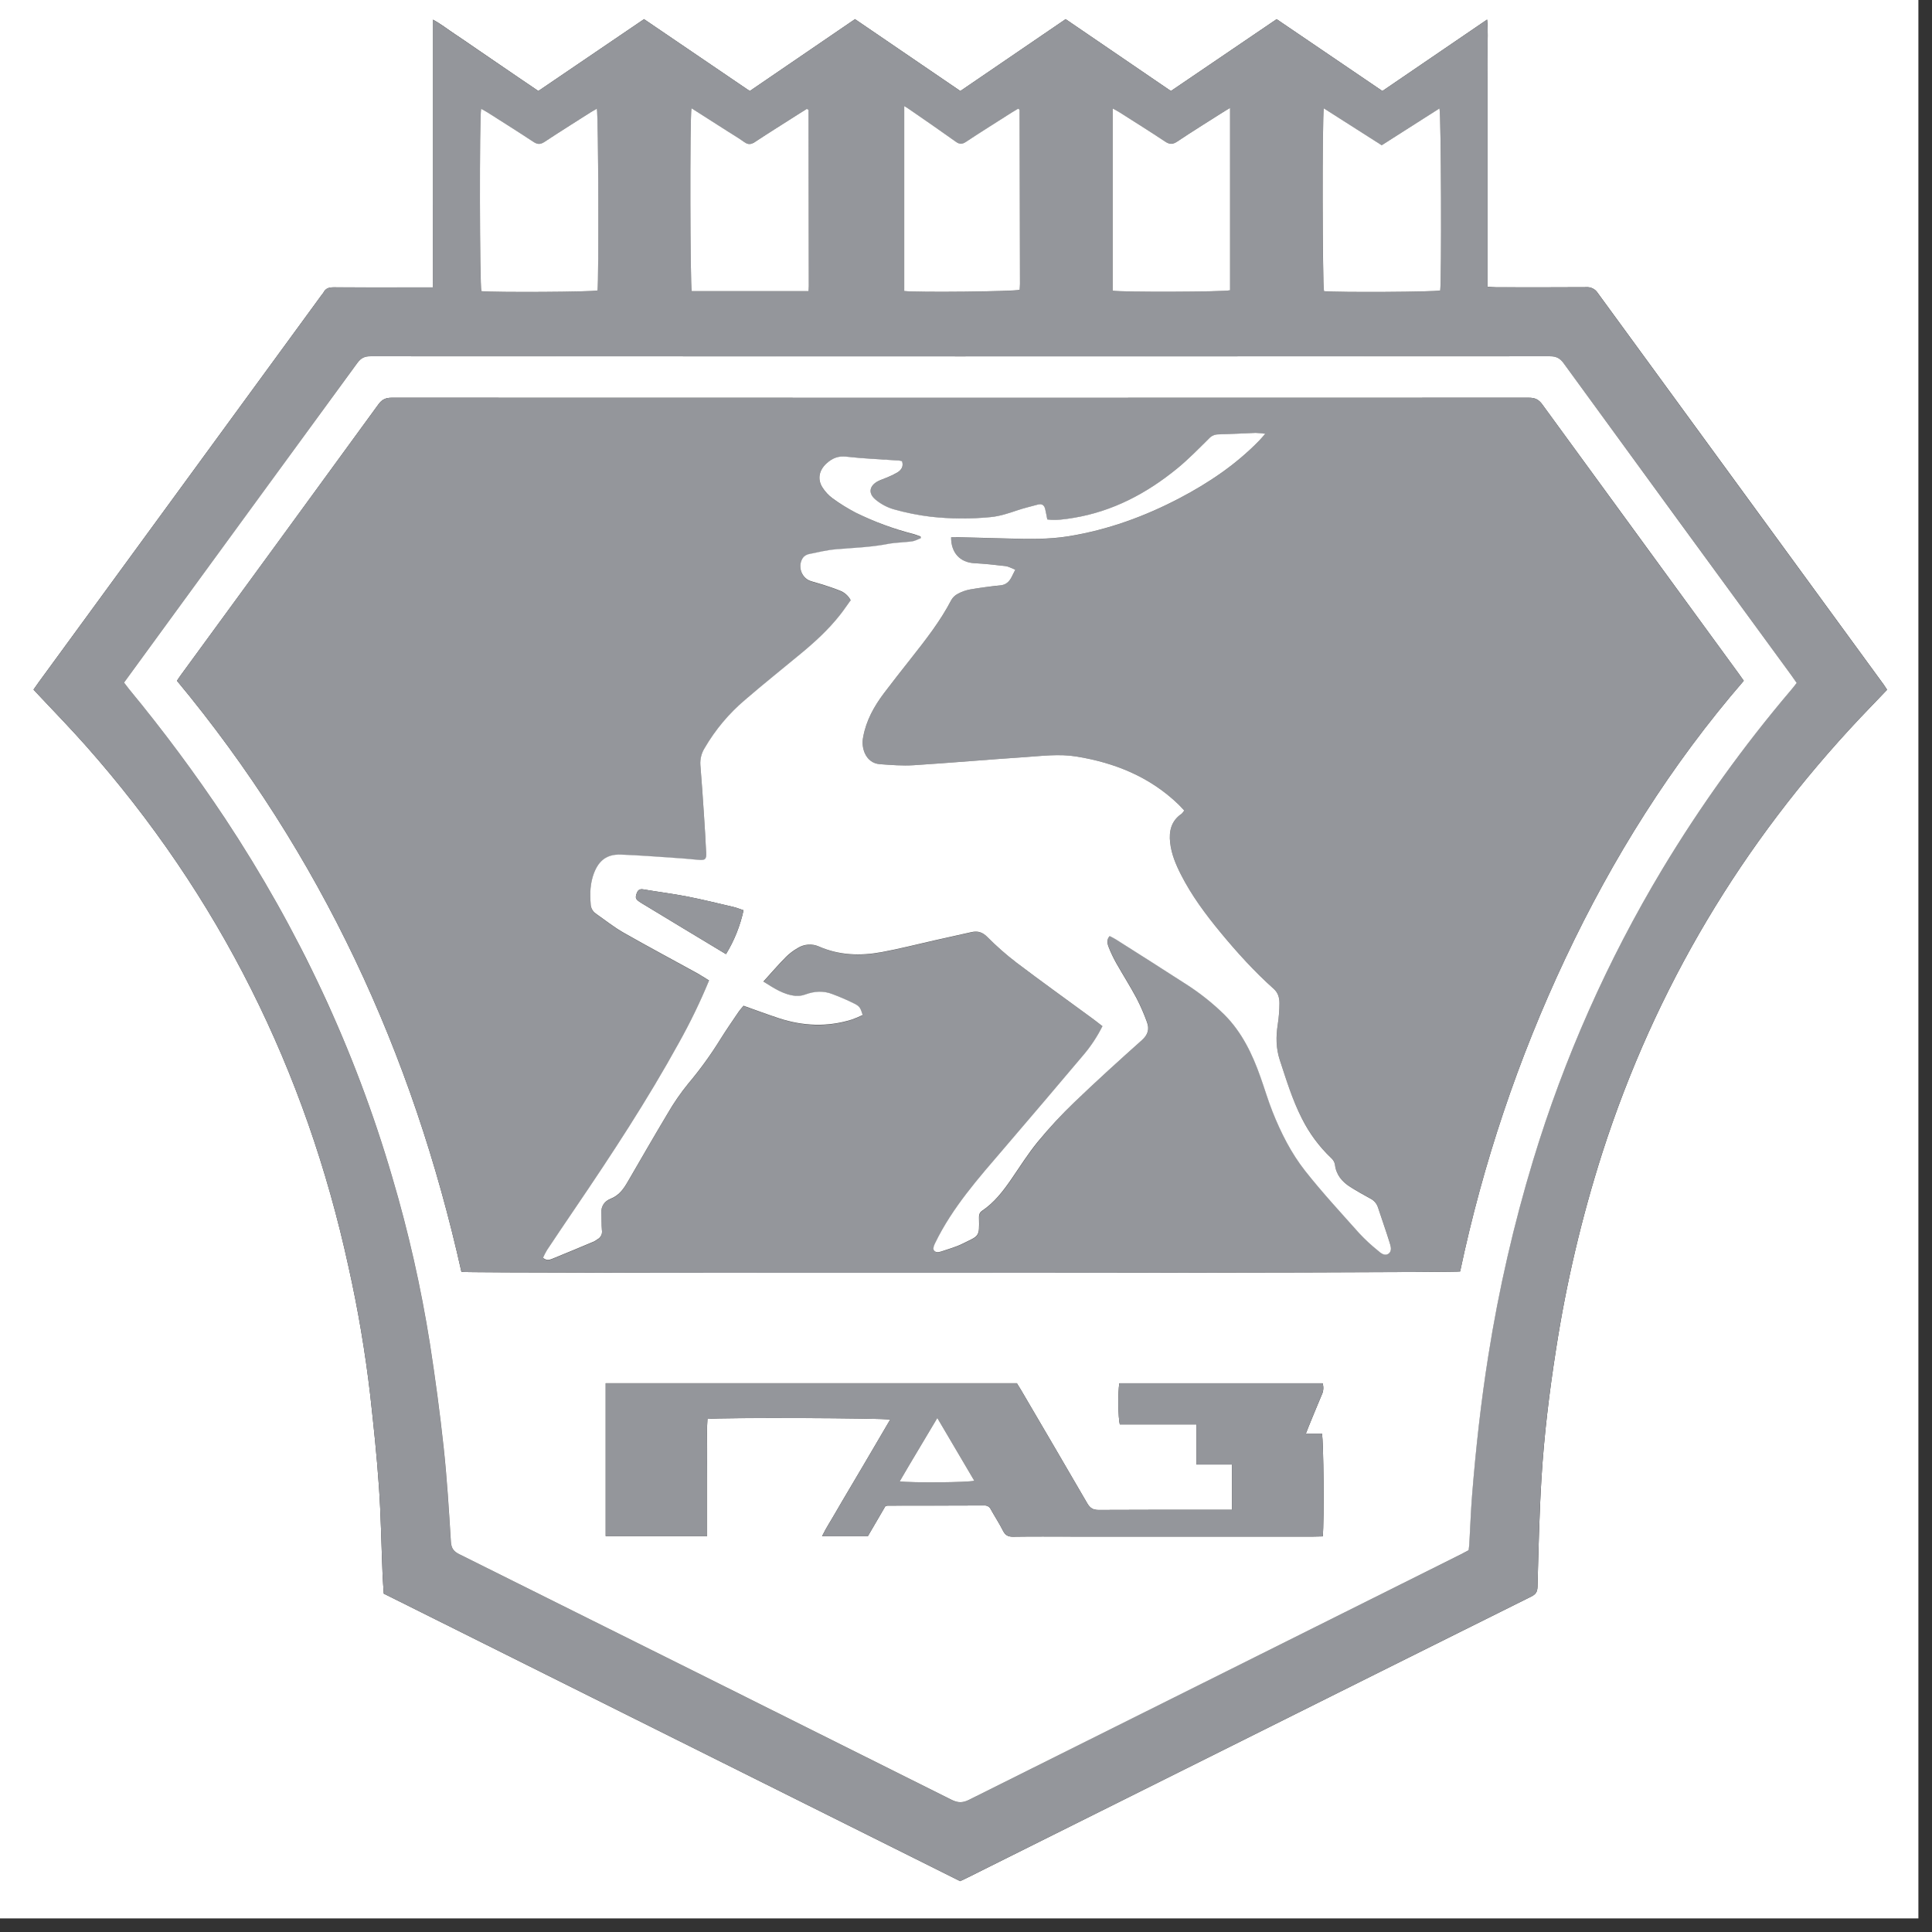
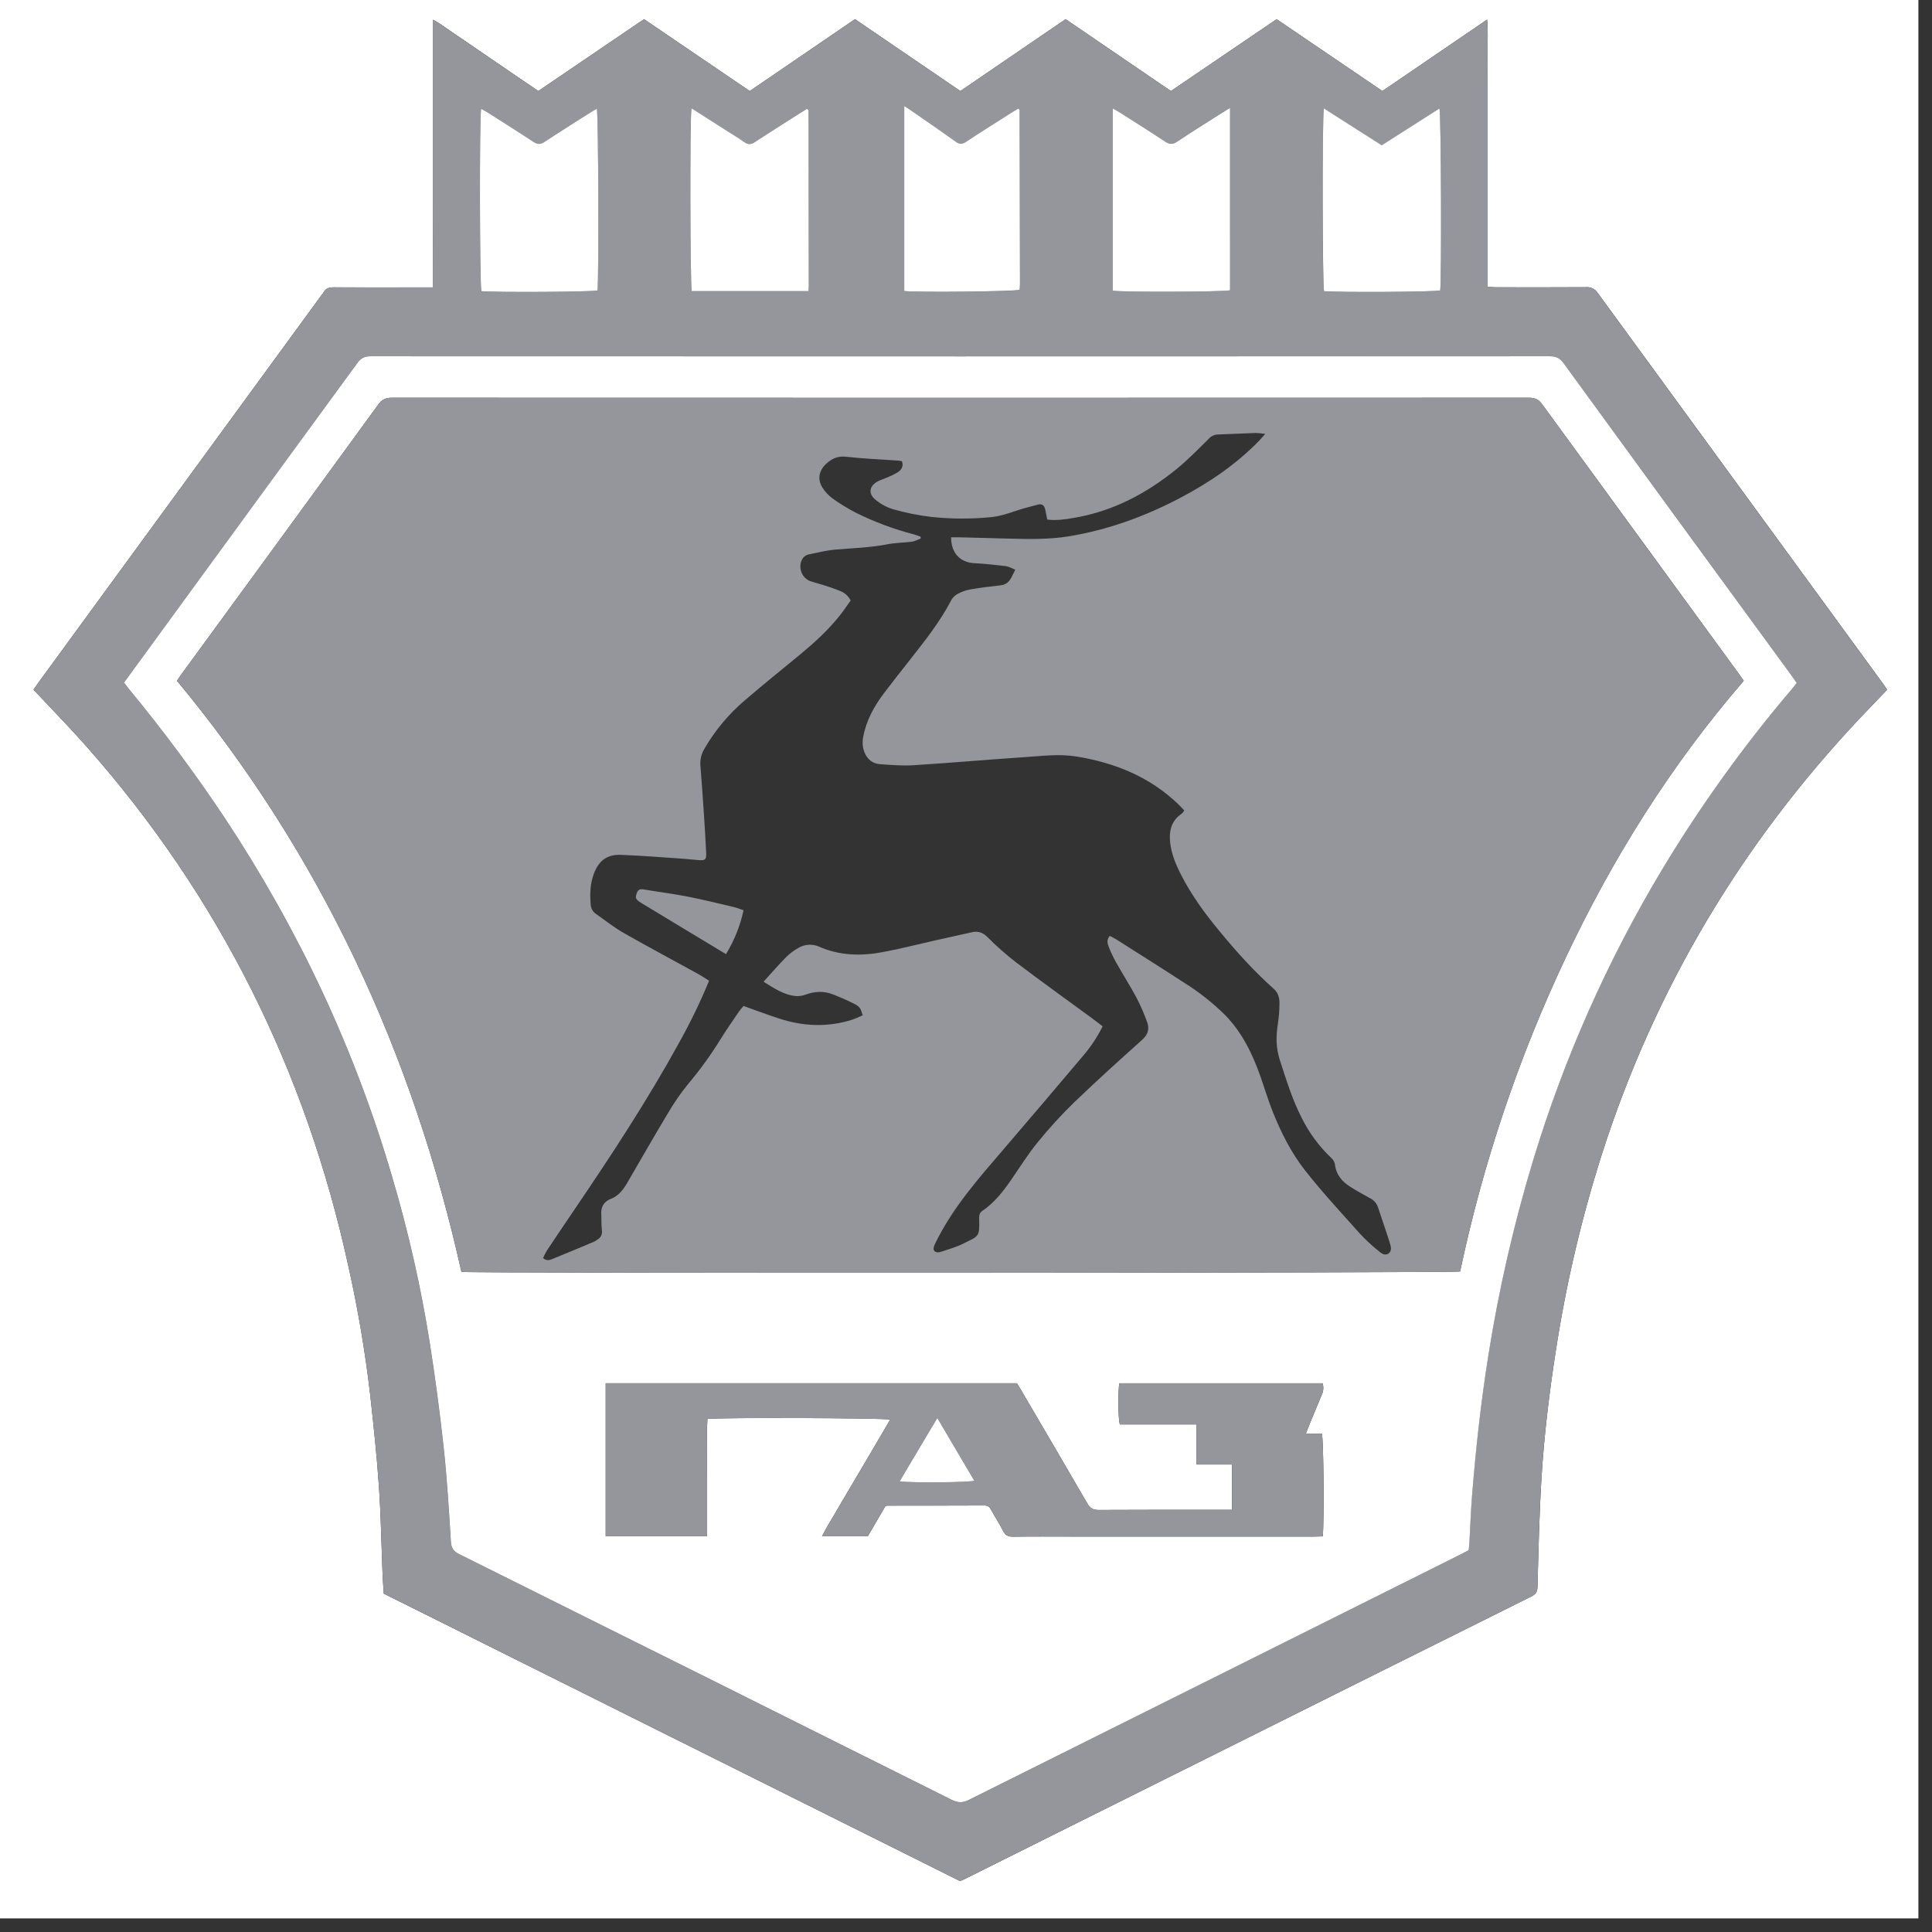
<svg xmlns="http://www.w3.org/2000/svg" width="115" height="115" viewBox="0 0 115 115" fill="none">
  <rect x="0" y="0" width="115" height="115" fill="#333333" stroke="none" />
  <path d="M114.19 114.19H0V0H114.19V114.19ZM1.995 41.047C2.108 41.167 2.2 41.267 2.292 41.366C3.231 42.366 4.186 43.348 5.095 44.373C13.041 53.337 18.199 63.713 20.744 75.403C21.308 77.926 21.74 80.478 22.038 83.046C22.239 84.86 22.432 86.677 22.556 88.498C22.676 90.227 22.701 91.964 22.772 93.697C22.788 94.089 22.819 94.481 22.843 94.859L57.153 111.973C57.308 111.898 57.459 111.828 57.608 111.755L81.827 99.674C84.93 98.126 88.035 96.58 91.14 95.035C91.409 94.903 91.509 94.765 91.518 94.453C91.577 92.292 91.623 90.131 91.755 87.975C91.912 85.424 92.219 82.887 92.615 80.359C93.228 76.373 94.154 72.442 95.382 68.601C98.536 58.804 103.687 50.193 110.742 42.712C111.264 42.16 111.792 41.615 112.327 41.056C112.248 40.939 112.187 40.835 112.117 40.738C106.443 32.97 100.77 25.201 95.098 17.431C95.026 17.319 94.924 17.228 94.804 17.169C94.684 17.11 94.55 17.084 94.417 17.095C92.635 17.108 90.855 17.102 89.073 17.1C88.911 17.1 88.751 17.085 88.549 17.077V4.713C88.549 4.135 88.554 3.556 88.549 2.977C88.543 2.398 88.581 1.81 88.519 1.165L82.285 5.418L75.991 1.141L69.697 5.418L63.431 1.14L57.164 5.418L50.893 1.14L44.629 5.419L38.336 1.14L32.044 5.416L30.787 4.562L29.543 3.712L28.299 2.861C27.884 2.579 27.474 2.289 27.054 2.013C26.634 1.738 26.259 1.431 25.771 1.172V6.552C25.771 8.303 25.771 10.054 25.771 11.805C25.771 13.564 25.771 15.324 25.771 17.109H24.424C22.898 17.109 21.379 17.114 19.856 17.104C19.587 17.104 19.383 17.159 19.257 17.41C19.216 17.475 19.169 17.536 19.119 17.593L2.312 40.597C2.206 40.742 2.105 40.891 1.995 41.047Z" fill="white" />
  <path d="M1.995 41.047C2.105 40.891 2.206 40.742 2.312 40.599L19.119 17.593C19.168 17.535 19.213 17.473 19.253 17.409C19.38 17.157 19.584 17.101 19.853 17.103C21.379 17.112 22.897 17.107 24.421 17.107H25.762C25.769 15.322 25.762 13.562 25.762 11.803C25.762 10.044 25.762 8.303 25.762 6.551V1.172C26.251 1.431 26.636 1.743 27.046 2.013C27.456 2.283 27.876 2.579 28.291 2.861L29.535 3.712L30.787 4.561L32.044 5.416L38.336 1.14L44.629 5.419L50.893 1.14L57.16 5.418L63.431 1.14L69.697 5.418L75.991 1.141L82.285 5.418L88.517 1.167C88.579 1.816 88.54 2.399 88.547 2.979C88.554 3.559 88.547 4.137 88.547 4.715V17.08C88.749 17.089 88.906 17.104 89.071 17.104C90.853 17.104 92.634 17.111 94.415 17.098C94.549 17.087 94.682 17.113 94.802 17.172C94.922 17.232 95.024 17.322 95.097 17.435C100.765 25.207 106.438 32.976 112.115 40.741C112.186 40.838 112.247 40.942 112.325 41.06C111.786 41.618 111.262 42.163 110.741 42.716C103.686 50.197 98.533 58.808 95.38 68.604C94.152 72.445 93.227 76.377 92.613 80.363C92.217 82.89 91.91 85.428 91.753 87.979C91.621 90.133 91.573 92.296 91.516 94.457C91.507 94.769 91.403 94.905 91.138 95.038C88.031 96.578 84.926 98.124 81.825 99.678L57.608 111.755C57.459 111.828 57.308 111.898 57.153 111.973L22.843 94.859C22.819 94.481 22.788 94.089 22.772 93.697C22.701 91.964 22.676 90.227 22.556 88.497C22.432 86.677 22.239 84.86 22.038 83.046C21.74 80.478 21.308 77.926 20.744 75.403C18.195 63.713 13.041 53.337 5.095 44.373C4.186 43.348 3.231 42.366 2.292 41.366C2.2 41.267 2.108 41.167 1.995 41.047ZM7.381 40.63C7.497 40.778 7.586 40.899 7.682 41.016C9.716 43.482 11.621 46.051 13.39 48.714C17.77 55.333 21.109 62.436 23.341 70.056C24.304 73.309 25.054 76.62 25.585 79.97C25.904 82.028 26.182 84.095 26.404 86.164C26.605 88.023 26.718 89.893 26.833 91.76C26.858 92.153 26.996 92.343 27.334 92.511C37.112 97.378 46.885 102.255 56.654 107.142C57.013 107.322 57.297 107.322 57.662 107.142C67.43 102.257 77.202 97.38 86.977 92.511C87.125 92.438 87.27 92.356 87.413 92.28C87.428 92.138 87.447 92.018 87.454 91.897C87.51 90.925 87.544 89.951 87.621 88.98C87.844 86.206 88.149 83.439 88.587 80.689C89.209 76.753 90.101 72.864 91.257 69.05C93.097 62.988 95.677 57.176 98.938 51.745C101.209 47.974 103.782 44.393 106.633 41.039C106.739 40.915 106.837 40.783 106.944 40.648C106.819 40.468 106.718 40.32 106.611 40.174C102.096 33.993 97.583 27.809 93.072 21.624C92.85 21.319 92.623 21.205 92.248 21.205C68.85 21.216 45.453 21.216 22.056 21.205C21.697 21.205 21.481 21.309 21.269 21.601C17.687 26.525 14.098 31.442 10.502 36.352L7.381 40.63ZM73.216 6.432C73.015 6.552 72.885 6.625 72.759 6.701C71.862 7.274 70.955 7.835 70.067 8.428C69.797 8.608 69.601 8.596 69.336 8.42C68.449 7.83 67.546 7.266 66.648 6.694C66.525 6.616 66.394 6.55 66.222 6.453V17.301C66.749 17.399 72.873 17.378 73.213 17.277L73.216 6.432ZM28.637 6.479C28.532 6.99 28.548 17.007 28.651 17.334C29.488 17.414 35.23 17.38 35.562 17.292C35.646 16.692 35.619 6.831 35.523 6.472C35.388 6.551 35.254 6.621 35.133 6.7C34.222 7.281 33.307 7.856 32.406 8.451C32.168 8.608 31.993 8.609 31.754 8.451C30.852 7.856 29.937 7.284 29.026 6.7C28.902 6.62 28.774 6.552 28.638 6.475L28.637 6.479ZM41.159 6.446C41.056 7.06 41.081 17.016 41.174 17.332H48.111C48.121 17.216 48.136 17.129 48.136 17.041C48.13 13.542 48.124 10.043 48.116 6.545C48.116 6.535 48.097 6.525 48.086 6.517C48.074 6.509 48.059 6.504 48.016 6.483C47.891 6.562 47.747 6.649 47.61 6.739C46.712 7.312 45.815 7.878 44.917 8.462C44.694 8.609 44.524 8.623 44.304 8.462C43.983 8.233 43.642 8.032 43.309 7.819L41.159 6.446ZM78.8 6.455C78.695 7 78.71 17.009 78.809 17.336C79.695 17.416 85.39 17.38 85.725 17.293C85.815 16.681 85.782 6.827 85.681 6.459L82.243 8.649L78.8 6.455ZM53.824 17.323C54.599 17.413 60.364 17.358 60.693 17.256C60.699 17.144 60.714 17.024 60.713 16.904C60.707 13.451 60.7 9.998 60.691 6.544C60.691 6.533 60.672 6.523 60.661 6.513C60.649 6.503 60.636 6.498 60.6 6.477C60.483 6.547 60.352 6.621 60.225 6.701C59.315 7.282 58.401 7.857 57.498 8.45C57.275 8.597 57.117 8.605 56.892 8.443C56.017 7.814 55.125 7.2 54.238 6.584C54.118 6.5 53.992 6.425 53.824 6.314V17.323Z" fill="#94969B" />
  <path d="M7.382 40.63L10.502 36.352C14.092 31.439 17.683 26.523 21.273 21.603C21.485 21.311 21.704 21.207 22.06 21.207C45.457 21.216 68.854 21.216 92.251 21.207C92.628 21.207 92.853 21.321 93.075 21.625C97.582 27.814 102.095 33.997 106.614 40.176C106.721 40.322 106.823 40.472 106.947 40.65C106.841 40.785 106.743 40.919 106.637 41.041C103.787 44.394 101.214 47.973 98.945 51.742C95.683 57.173 93.103 62.986 91.263 69.048C90.107 72.861 89.214 76.749 88.592 80.685C88.154 83.435 87.849 86.201 87.626 88.976C87.548 89.946 87.515 90.921 87.459 91.893C87.452 92.013 87.433 92.134 87.418 92.275C87.274 92.352 87.13 92.433 86.981 92.507C77.209 97.383 67.437 102.26 57.666 107.138C57.302 107.317 57.022 107.317 56.658 107.138C46.891 102.254 37.118 97.379 27.339 92.512C27 92.344 26.862 92.153 26.838 91.761C26.723 89.894 26.609 88.025 26.409 86.165C26.186 84.095 25.908 82.029 25.589 79.971C25.058 76.621 24.309 73.31 23.345 70.058C21.115 62.437 17.775 55.337 13.395 48.715C11.625 46.053 9.718 43.485 7.683 41.02C7.587 40.899 7.498 40.778 7.382 40.63ZM27.466 75.707C28.027 75.797 86.565 75.776 86.912 75.682C88.269 69.251 90.37 63 93.172 57.055C95.987 51.08 99.468 45.527 103.795 40.522C103.681 40.361 103.597 40.235 103.507 40.113C99.602 34.766 95.7 29.418 91.799 24.068C91.585 23.775 91.364 23.675 91.009 23.675C68.445 23.683 45.882 23.683 23.319 23.675C22.966 23.675 22.741 23.772 22.528 24.065C18.622 29.43 14.71 34.79 10.791 40.146C10.701 40.267 10.621 40.393 10.533 40.522C19.11 50.857 24.564 62.678 27.466 75.707ZM73.333 89.87H72.833C70.351 89.87 67.87 89.863 65.388 89.878C65.052 89.878 64.877 89.758 64.714 89.478C63.41 87.227 62.091 84.983 60.776 82.739C60.693 82.597 60.603 82.459 60.528 82.335H36.053V91.434H42.091V87.945C42.091 87.351 42.091 86.758 42.091 86.164C42.097 85.593 42.069 85.02 42.111 84.458C42.898 84.369 52.626 84.4 52.989 84.499C52.72 84.964 52.45 85.421 52.181 85.876C51.912 86.332 51.643 86.794 51.373 87.252L50.534 88.67C50.265 89.129 49.989 89.585 49.726 90.048C49.463 90.51 49.177 90.935 48.931 91.443H51.656C52.015 90.83 52.366 90.228 52.703 89.648C52.745 89.635 52.788 89.625 52.831 89.619C54.749 89.619 56.667 89.619 58.585 89.61C58.668 89.604 58.75 89.624 58.821 89.667C58.891 89.71 58.947 89.773 58.98 89.849C59.218 90.275 59.485 90.684 59.705 91.118C59.841 91.388 60.014 91.478 60.313 91.469C61.486 91.451 62.658 91.462 63.83 91.462H78.172C78.362 91.462 78.553 91.454 78.735 91.451C78.825 90.561 78.787 85.719 78.684 85.332H77.731C77.804 85.144 77.851 85.018 77.902 84.894C78.157 84.275 78.409 83.655 78.67 83.039C78.779 82.821 78.8 82.569 78.727 82.336H66.628C66.538 82.837 66.554 84.415 66.656 84.787H71.214V87.174H73.333V89.87Z" fill="white" />
  <path d="M73.217 6.428V17.277C72.878 17.378 66.754 17.399 66.227 17.301V6.453C66.399 6.55 66.529 6.616 66.652 6.694C67.55 7.266 68.454 7.83 69.34 8.42C69.61 8.6 69.797 8.611 70.071 8.428C70.956 7.835 71.866 7.274 72.764 6.701C72.884 6.621 73.016 6.552 73.217 6.428Z" fill="white" />
  <path d="M28.638 6.475C28.774 6.552 28.908 6.62 29.029 6.698C29.94 7.279 30.854 7.853 31.756 8.448C31.995 8.605 32.17 8.604 32.408 8.448C33.306 7.853 34.225 7.281 35.136 6.698C35.261 6.619 35.391 6.549 35.526 6.47C35.621 6.829 35.648 16.689 35.565 17.289C35.231 17.379 29.489 17.411 28.654 17.331C28.552 17.004 28.533 6.987 28.638 6.475Z" fill="white" />
  <path d="M41.16 6.443L43.314 7.818C43.647 8.031 43.989 8.232 44.309 8.462C44.529 8.62 44.7 8.605 44.922 8.462C45.812 7.877 46.718 7.311 47.615 6.738C47.755 6.648 47.896 6.559 48.022 6.482C48.064 6.503 48.078 6.508 48.091 6.516C48.103 6.525 48.121 6.534 48.121 6.544C48.129 10.042 48.136 13.54 48.141 17.04C48.141 17.13 48.127 17.219 48.116 17.331H41.175C41.082 17.013 41.056 7.057 41.16 6.443Z" fill="white" />
  <path d="M78.801 6.451L82.244 8.646L85.682 6.455C85.783 6.823 85.812 16.677 85.726 17.289C85.391 17.379 79.696 17.412 78.81 17.332C78.718 17.006 78.696 7.001 78.801 6.451Z" fill="white" />
  <path d="M53.824 17.323V6.313C53.992 6.42 54.118 6.492 54.238 6.582C55.125 7.196 56.017 7.809 56.892 8.437C57.117 8.6 57.275 8.592 57.498 8.445C58.396 7.851 59.315 7.278 60.225 6.696C60.352 6.615 60.483 6.542 60.6 6.472C60.636 6.493 60.65 6.499 60.661 6.508C60.671 6.516 60.691 6.528 60.691 6.539C60.7 9.992 60.707 13.446 60.713 16.899C60.713 17.018 60.699 17.139 60.693 17.251C60.364 17.353 54.599 17.413 53.824 17.323Z" fill="white" />
  <path d="M27.466 75.707C24.562 62.678 19.108 50.857 10.533 40.521C10.623 40.392 10.702 40.266 10.791 40.145C14.706 34.787 18.619 29.428 22.529 24.066C22.743 23.773 22.968 23.675 23.321 23.675C45.885 23.683 68.448 23.683 91.011 23.675C91.365 23.675 91.587 23.776 91.801 24.069C95.696 29.423 99.599 34.772 103.509 40.114C103.598 40.236 103.683 40.362 103.797 40.523C99.47 45.528 95.988 51.081 93.174 57.056C90.372 63.001 88.271 69.252 86.914 75.683C86.567 75.776 28.029 75.801 27.466 75.707ZM56.614 31.981C56.781 31.981 56.916 31.981 57.051 31.981L59.971 32.058C61.188 32.09 62.406 32.121 63.615 31.924C65.949 31.542 68.143 30.743 70.23 29.647C71.963 28.737 73.572 27.649 74.946 26.236C75.046 26.132 75.139 26.02 75.311 25.826C75.12 25.798 74.927 25.78 74.734 25.772C73.988 25.797 73.244 25.84 72.498 25.862C72.394 25.864 72.291 25.888 72.197 25.933C72.102 25.977 72.018 26.04 71.95 26.119C71.331 26.727 70.725 27.354 70.056 27.901C68.249 29.376 66.233 30.442 63.905 30.829C63.388 30.919 62.861 30.995 62.336 30.926C62.288 30.693 62.254 30.499 62.209 30.308C62.155 30.077 62.019 29.969 61.776 30.038C61.366 30.152 60.951 30.247 60.549 30.382C60.03 30.557 59.514 30.732 58.962 30.785C57.78 30.9 56.588 30.893 55.407 30.765C54.653 30.674 53.907 30.524 53.177 30.316C52.784 30.2 52.42 30.004 52.107 29.741C51.658 29.37 51.748 28.916 52.258 28.648C52.432 28.558 52.625 28.502 52.805 28.422C53.017 28.339 53.222 28.239 53.419 28.125C53.647 27.978 53.798 27.771 53.688 27.459C53.632 27.441 53.574 27.428 53.516 27.419C52.469 27.346 51.418 27.307 50.374 27.188C49.88 27.131 49.53 27.286 49.189 27.595C48.747 27.997 48.637 28.529 48.96 29.031C49.114 29.275 49.312 29.488 49.543 29.66C49.987 29.98 50.455 30.267 50.942 30.518C52.044 31.066 53.202 31.498 54.394 31.808C54.532 31.845 54.663 31.897 54.798 31.949C54.798 31.984 54.804 32.019 54.806 32.054C54.632 32.119 54.461 32.218 54.281 32.242C53.8 32.308 53.307 32.303 52.832 32.396C51.811 32.595 50.777 32.626 49.747 32.712C49.22 32.756 48.699 32.884 48.179 32.992C48.044 33.014 47.92 33.079 47.825 33.178C47.451 33.649 47.674 34.396 48.237 34.593C48.481 34.677 48.734 34.735 48.98 34.816C49.312 34.924 49.646 35.029 49.968 35.161C50.257 35.263 50.496 35.471 50.636 35.744C50.427 36.033 50.226 36.335 50.002 36.619C49.318 37.482 48.511 38.223 47.668 38.924C46.567 39.836 45.447 40.727 44.364 41.661C43.396 42.478 42.576 43.455 41.941 44.55C41.755 44.847 41.667 45.196 41.689 45.546C41.77 46.533 41.837 47.521 41.903 48.508C41.953 49.267 42.001 50.026 42.034 50.786C42.05 51.161 41.978 51.223 41.619 51.2C41.316 51.18 41.013 51.138 40.71 51.118C39.466 51.035 38.222 50.933 36.977 50.884C36.135 50.85 35.644 51.222 35.348 52.011C35.13 52.593 35.108 53.196 35.158 53.81C35.16 53.924 35.188 54.037 35.241 54.138C35.294 54.239 35.37 54.327 35.463 54.393C36.011 54.774 36.54 55.2 37.116 55.527C38.569 56.356 40.047 57.143 41.514 57.951C41.749 58.08 41.973 58.231 42.208 58.376C41.686 59.641 41.089 60.873 40.422 62.068C38.543 65.486 36.405 68.742 34.216 71.965C33.66 72.783 33.108 73.604 32.56 74.427C32.472 74.574 32.393 74.726 32.324 74.883C32.532 75.068 32.715 75.008 32.88 74.94C33.709 74.605 34.535 74.257 35.359 73.912C35.427 73.876 35.491 73.834 35.552 73.789C35.653 73.737 35.735 73.653 35.785 73.55C35.834 73.448 35.848 73.331 35.825 73.22C35.786 72.904 35.81 72.581 35.789 72.264C35.76 71.822 35.969 71.509 36.351 71.366C36.849 71.173 37.114 70.788 37.361 70.364C38.149 69.009 38.925 67.647 39.733 66.305C40.098 65.672 40.514 65.07 40.976 64.504C41.672 63.678 42.306 62.801 42.874 61.882C43.221 61.328 43.592 60.79 43.96 60.249C44.05 60.112 44.167 59.993 44.258 59.881C44.982 60.137 45.665 60.393 46.357 60.621C47.797 61.095 49.251 61.16 50.709 60.702C50.928 60.624 51.142 60.534 51.352 60.433C51.229 60.039 51.194 59.934 50.894 59.775C50.462 59.554 50.019 59.358 49.566 59.186C49.036 58.976 48.501 59.006 47.964 59.2C47.78 59.27 47.583 59.301 47.386 59.29C46.654 59.226 46.072 58.821 45.45 58.435C45.92 57.918 46.337 57.435 46.784 56.98C46.999 56.766 47.242 56.581 47.508 56.433C47.691 56.32 47.899 56.254 48.114 56.238C48.328 56.222 48.544 56.258 48.742 56.343C49.961 56.882 51.226 56.917 52.502 56.681C53.547 56.489 54.58 56.222 55.617 55.989C56.359 55.823 57.101 55.657 57.843 55.492C58.208 55.412 58.491 55.492 58.778 55.779C59.324 56.33 59.907 56.844 60.523 57.316C61.991 58.427 63.485 59.499 64.974 60.589C65.191 60.748 65.402 60.916 65.632 61.092C65.329 61.704 64.952 62.277 64.51 62.798C62.939 64.659 61.362 66.514 59.776 68.363C58.26 70.13 56.711 71.873 55.679 73.992C55.617 74.118 55.538 74.297 55.584 74.402C55.657 74.573 55.862 74.563 56.028 74.506C56.457 74.358 56.904 74.241 57.307 74.039C58.269 73.555 58.316 73.68 58.283 72.503C58.283 72.324 58.31 72.186 58.473 72.076C59.191 71.591 59.713 70.916 60.199 70.212C60.717 69.46 61.202 68.681 61.779 67.979C62.453 67.148 63.175 66.359 63.942 65.613C65.259 64.348 66.613 63.121 67.976 61.905C68.341 61.58 68.434 61.238 68.275 60.819C68.1 60.333 67.893 59.859 67.656 59.4C67.276 58.69 66.842 58.009 66.446 57.307C66.274 57.003 66.124 56.687 65.997 56.362C65.916 56.16 65.86 55.928 66.059 55.708C66.192 55.779 66.316 55.834 66.429 55.906C67.802 56.779 69.18 57.645 70.544 58.532C71.395 59.068 72.185 59.694 72.902 60.399C73.931 61.441 74.548 62.723 75.028 64.079C75.272 64.768 75.477 65.471 75.746 66.144C76.247 67.407 76.862 68.628 77.701 69.692C78.717 70.981 79.838 72.189 80.933 73.416C81.262 73.772 81.617 74.104 81.994 74.41C82.173 74.559 82.398 74.775 82.64 74.62C82.881 74.465 82.784 74.171 82.714 73.944C82.498 73.247 82.25 72.562 82.025 71.869C81.988 71.753 81.929 71.645 81.85 71.552C81.77 71.46 81.674 71.384 81.564 71.33C81.165 71.111 80.765 70.889 80.379 70.646C79.883 70.335 79.528 69.922 79.459 69.3C79.43 69.154 79.354 69.023 79.243 68.925C78.523 68.243 77.928 67.439 77.487 66.551C76.923 65.455 76.564 64.276 76.183 63.105C75.951 62.4 75.947 61.707 76.057 60.99C76.123 60.569 76.157 60.145 76.159 59.719C76.159 59.405 76.093 59.103 75.82 58.861C74.669 57.836 73.637 56.695 72.657 55.509C71.759 54.432 70.928 53.307 70.291 52.049C69.986 51.45 69.728 50.832 69.653 50.157C69.576 49.467 69.716 48.855 70.338 48.436C70.398 48.379 70.45 48.314 70.491 48.242C70.365 48.11 70.256 47.986 70.137 47.872C68.439 46.24 66.368 45.403 64.078 45.031C63.047 44.862 62.013 45 60.979 45.069C58.778 45.215 56.581 45.41 54.379 45.549C53.716 45.591 53.043 45.534 52.377 45.487C51.951 45.457 51.64 45.207 51.47 44.814C51.346 44.516 51.315 44.188 51.38 43.873C51.56 42.886 52.029 42.043 52.621 41.258C53.134 40.579 53.662 39.912 54.19 39.241C55.075 38.116 55.963 36.997 56.627 35.716C56.717 35.559 56.851 35.43 57.012 35.347C57.238 35.223 57.482 35.136 57.735 35.088C58.334 34.985 58.937 34.909 59.542 34.843C59.871 34.81 60.067 34.637 60.207 34.365C60.275 34.233 60.34 34.1 60.435 33.911C60.212 33.825 60.039 33.719 59.854 33.696C59.236 33.621 58.615 33.557 57.994 33.523C57.15 33.48 56.607 32.912 56.614 31.981Z" fill="#94969B" />
  <path d="M73.333 89.87V87.177H71.214V84.788H66.656C66.554 84.416 66.539 82.838 66.628 82.337H78.725C78.797 82.57 78.776 82.822 78.667 83.04C78.407 83.656 78.155 84.276 77.9 84.895C77.849 85.019 77.801 85.145 77.728 85.333H78.684C78.787 85.719 78.822 90.562 78.735 91.451C78.556 91.451 78.362 91.463 78.172 91.463H63.831C62.659 91.463 61.486 91.452 60.314 91.47C60.015 91.47 59.842 91.389 59.706 91.119C59.486 90.685 59.219 90.276 58.981 89.85C58.948 89.775 58.892 89.711 58.822 89.668C58.751 89.625 58.669 89.605 58.586 89.611C56.668 89.618 54.75 89.617 52.832 89.62C52.788 89.626 52.745 89.636 52.704 89.649C52.367 90.227 52.015 90.829 51.657 91.444H48.932C49.178 90.936 49.471 90.5 49.727 90.049C49.984 89.597 50.266 89.129 50.535 88.671L51.37 87.255C51.64 86.796 51.909 86.338 52.178 85.879C52.447 85.423 52.716 84.966 52.985 84.501C52.626 84.403 42.895 84.37 42.108 84.461C42.065 85.021 42.093 85.594 42.088 86.166C42.083 86.761 42.088 87.354 42.088 87.948V91.437H36.053V82.336H60.528C60.603 82.459 60.693 82.597 60.776 82.739C62.091 84.983 63.41 87.227 64.714 89.478C64.877 89.758 65.052 89.88 65.388 89.878C67.87 89.863 70.351 89.87 72.833 89.87H73.333ZM55.793 84.405C55.02 85.712 54.28 86.919 53.556 88.175C54.254 88.272 57.656 88.243 57.992 88.138L55.793 84.405Z" fill="#94969B" />
-   <path d="M56.614 31.981C56.607 32.912 57.153 33.477 57.992 33.523C58.613 33.557 59.234 33.621 59.852 33.696C60.037 33.719 60.211 33.825 60.434 33.911C60.338 34.1 60.273 34.233 60.206 34.365C60.066 34.634 59.869 34.814 59.541 34.843C58.935 34.905 58.332 34.985 57.734 35.088C57.48 35.136 57.236 35.223 57.01 35.347C56.849 35.431 56.715 35.559 56.625 35.716C55.961 36.995 55.073 38.116 54.188 39.241C53.66 39.91 53.133 40.579 52.619 41.258C52.028 42.043 51.556 42.889 51.379 43.873C51.313 44.188 51.345 44.516 51.468 44.814C51.638 45.207 51.95 45.457 52.375 45.487C53.041 45.535 53.714 45.591 54.378 45.549C56.579 45.41 58.776 45.215 60.977 45.069C62.009 45 63.042 44.862 64.076 45.031C66.362 45.403 68.437 46.24 70.136 47.872C70.254 47.986 70.363 48.11 70.489 48.242C70.448 48.314 70.396 48.379 70.337 48.436C69.715 48.855 69.574 49.467 69.651 50.157C69.726 50.832 69.984 51.45 70.289 52.049C70.926 53.306 71.762 54.43 72.655 55.509C73.635 56.695 74.668 57.836 75.818 58.861C76.088 59.103 76.157 59.405 76.157 59.719C76.155 60.145 76.121 60.569 76.055 60.99C75.945 61.708 75.949 62.4 76.181 63.105C76.566 64.276 76.923 65.455 77.485 66.558C77.927 67.447 78.522 68.252 79.243 68.935C79.354 69.033 79.43 69.164 79.459 69.31C79.528 69.928 79.883 70.341 80.379 70.656C80.765 70.899 81.165 71.121 81.564 71.34C81.674 71.394 81.77 71.47 81.85 71.562C81.929 71.655 81.988 71.763 82.025 71.879C82.25 72.572 82.498 73.257 82.714 73.954C82.784 74.177 82.88 74.474 82.64 74.63C82.399 74.786 82.17 74.569 81.994 74.42C81.615 74.114 81.257 73.782 80.925 73.426C79.831 72.199 78.711 70.991 77.694 69.702C76.855 68.638 76.24 67.417 75.739 66.154C75.47 65.477 75.266 64.774 75.021 64.089C74.541 62.731 73.924 61.449 72.895 60.409C72.178 59.704 71.388 59.078 70.537 58.541C69.172 57.655 67.795 56.788 66.421 55.916C66.308 55.844 66.185 55.788 66.052 55.718C65.853 55.938 65.909 56.166 65.99 56.372C66.117 56.697 66.267 57.013 66.438 57.317C66.835 58.019 67.269 58.7 67.649 59.41C67.886 59.869 68.092 60.343 68.268 60.828C68.427 61.248 68.334 61.59 67.969 61.914C66.605 63.131 65.252 64.358 63.935 65.623C63.168 66.362 62.445 67.145 61.769 67.969C61.192 68.672 60.707 69.451 60.189 70.202C59.703 70.906 59.184 71.582 58.463 72.066C58.3 72.176 58.269 72.313 58.273 72.493C58.306 73.67 58.259 73.545 57.297 74.029C56.894 74.231 56.447 74.348 56.018 74.496C55.852 74.553 55.648 74.563 55.574 74.392C55.528 74.287 55.607 74.108 55.669 73.982C56.701 71.863 58.25 70.122 59.767 68.353C61.352 66.504 62.929 64.65 64.5 62.788C64.942 62.267 65.319 61.694 65.623 61.083C65.392 60.903 65.181 60.738 64.964 60.579C63.479 59.489 61.981 58.417 60.514 57.306C59.898 56.834 59.314 56.32 58.768 55.769C58.481 55.482 58.198 55.403 57.833 55.482C57.091 55.647 56.349 55.812 55.607 55.979C54.57 56.212 53.537 56.479 52.493 56.671C51.216 56.907 49.952 56.871 48.732 56.333C48.534 56.248 48.319 56.212 48.104 56.228C47.889 56.244 47.681 56.31 47.498 56.423C47.233 56.572 46.989 56.756 46.774 56.971C46.325 57.425 45.91 57.909 45.44 58.426C46.062 58.812 46.644 59.216 47.376 59.28C47.573 59.291 47.77 59.261 47.955 59.19C48.493 58.996 49.026 58.966 49.557 59.176C50.012 59.346 50.459 59.541 50.893 59.76C51.193 59.919 51.228 60.03 51.351 60.418C51.142 60.519 50.927 60.609 50.708 60.688C49.25 61.143 47.797 61.081 46.356 60.607C45.664 60.379 44.981 60.123 44.257 59.866C44.167 59.978 44.052 60.098 43.959 60.234C43.593 60.773 43.221 61.311 42.873 61.868C42.305 62.787 41.671 63.663 40.975 64.49C40.513 65.055 40.097 65.658 39.733 66.29C38.925 67.637 38.148 68.995 37.36 70.349C37.113 70.774 36.848 71.157 36.35 71.352C35.971 71.499 35.759 71.812 35.789 72.249C35.809 72.567 35.789 72.89 35.825 73.205C35.847 73.317 35.833 73.433 35.784 73.536C35.734 73.639 35.652 73.723 35.551 73.774C35.49 73.82 35.426 73.861 35.359 73.897C34.534 74.243 33.708 74.59 32.879 74.926C32.714 74.993 32.531 75.053 32.323 74.868C32.392 74.712 32.471 74.559 32.559 74.412C33.107 73.588 33.659 72.768 34.215 71.95C36.404 68.727 38.542 65.472 40.421 62.054C41.088 60.859 41.685 59.627 42.207 58.362C41.972 58.217 41.748 58.066 41.513 57.936C40.048 57.129 38.57 56.343 37.115 55.513C36.536 55.183 36.01 54.76 35.462 54.378C35.369 54.312 35.293 54.225 35.24 54.124C35.187 54.022 35.159 53.91 35.158 53.796C35.107 53.182 35.129 52.579 35.347 51.996C35.643 51.208 36.134 50.836 36.976 50.87C38.221 50.919 39.465 51.02 40.709 51.104C41.013 51.124 41.315 51.166 41.618 51.186C41.977 51.209 42.049 51.147 42.033 50.772C42 50.012 41.952 49.252 41.902 48.494C41.837 47.507 41.769 46.519 41.688 45.532C41.666 45.182 41.754 44.833 41.94 44.535C42.575 43.441 43.395 42.463 44.363 41.647C45.446 40.713 46.566 39.821 47.667 38.909C48.513 38.208 49.32 37.468 50.001 36.604C50.225 36.321 50.426 36.018 50.636 35.729C50.495 35.457 50.256 35.249 49.967 35.147C49.644 35.015 49.31 34.91 48.98 34.801C48.734 34.72 48.48 34.663 48.236 34.579C47.673 34.382 47.45 33.634 47.824 33.164C47.919 33.065 48.043 32.999 48.178 32.977C48.699 32.87 49.219 32.742 49.746 32.698C50.776 32.608 51.81 32.581 52.831 32.381C53.306 32.291 53.799 32.291 54.28 32.228C54.459 32.204 54.631 32.105 54.805 32.039C54.805 32.004 54.805 31.969 54.798 31.934C54.663 31.887 54.528 31.83 54.393 31.793C53.201 31.489 52.045 31.061 50.942 30.518C50.456 30.265 49.989 29.977 49.547 29.654C49.316 29.482 49.118 29.269 48.963 29.026C48.64 28.527 48.751 27.995 49.192 27.59C49.533 27.28 49.883 27.126 50.378 27.183C51.42 27.302 52.471 27.34 53.52 27.414C53.578 27.422 53.636 27.436 53.692 27.453C53.798 27.766 53.647 27.972 53.422 28.119C53.226 28.234 53.02 28.333 52.809 28.417C52.629 28.497 52.436 28.552 52.261 28.643C51.748 28.912 51.661 29.361 52.11 29.735C52.424 29.998 52.788 30.194 53.18 30.311C53.911 30.518 54.657 30.669 55.411 30.759C56.592 30.888 57.783 30.895 58.966 30.78C59.518 30.727 60.033 30.552 60.553 30.377C60.954 30.241 61.37 30.147 61.779 30.033C62.022 29.966 62.159 30.074 62.213 30.302C62.258 30.494 62.292 30.688 62.339 30.921C62.864 30.99 63.391 30.91 63.909 30.824C66.237 30.436 68.252 29.371 70.059 27.895C70.729 27.349 71.335 26.722 71.953 26.113C72.022 26.035 72.106 25.971 72.2 25.927C72.295 25.883 72.397 25.859 72.502 25.857C73.248 25.838 73.992 25.796 74.737 25.767C74.931 25.775 75.123 25.793 75.315 25.821C75.142 26.015 75.05 26.127 74.949 26.231C73.576 27.643 71.967 28.731 70.233 29.642C68.147 30.738 65.954 31.537 63.619 31.918C62.409 32.116 61.196 32.084 59.975 32.053L57.054 31.976C56.916 31.978 56.781 31.981 56.614 31.981ZM43.214 56.793C43.706 55.987 44.06 55.105 44.259 54.182C44.03 54.106 43.849 54.03 43.66 53.986C42.743 53.772 41.829 53.545 40.906 53.364C40.041 53.195 39.165 53.089 38.297 52.939C38.061 52.897 37.96 52.993 37.893 53.192C37.804 53.457 37.823 53.536 38.194 53.761C39.842 54.764 41.496 55.757 43.214 56.793Z" fill="white" />
  <path d="M55.793 84.405L57.992 88.138C57.656 88.243 54.254 88.272 53.556 88.175C54.28 86.923 55.022 85.712 55.793 84.405Z" fill="white" />
  <path d="M43.214 56.793C41.496 55.757 39.842 54.764 38.194 53.761C37.823 53.535 37.805 53.456 37.893 53.192C37.96 52.993 38.061 52.897 38.297 52.939C39.165 53.089 40.041 53.195 40.906 53.364C41.829 53.544 42.743 53.772 43.66 53.986C43.849 54.03 44.03 54.106 44.259 54.182C44.06 55.105 43.706 55.987 43.214 56.793Z" fill="#94969B" />
</svg>